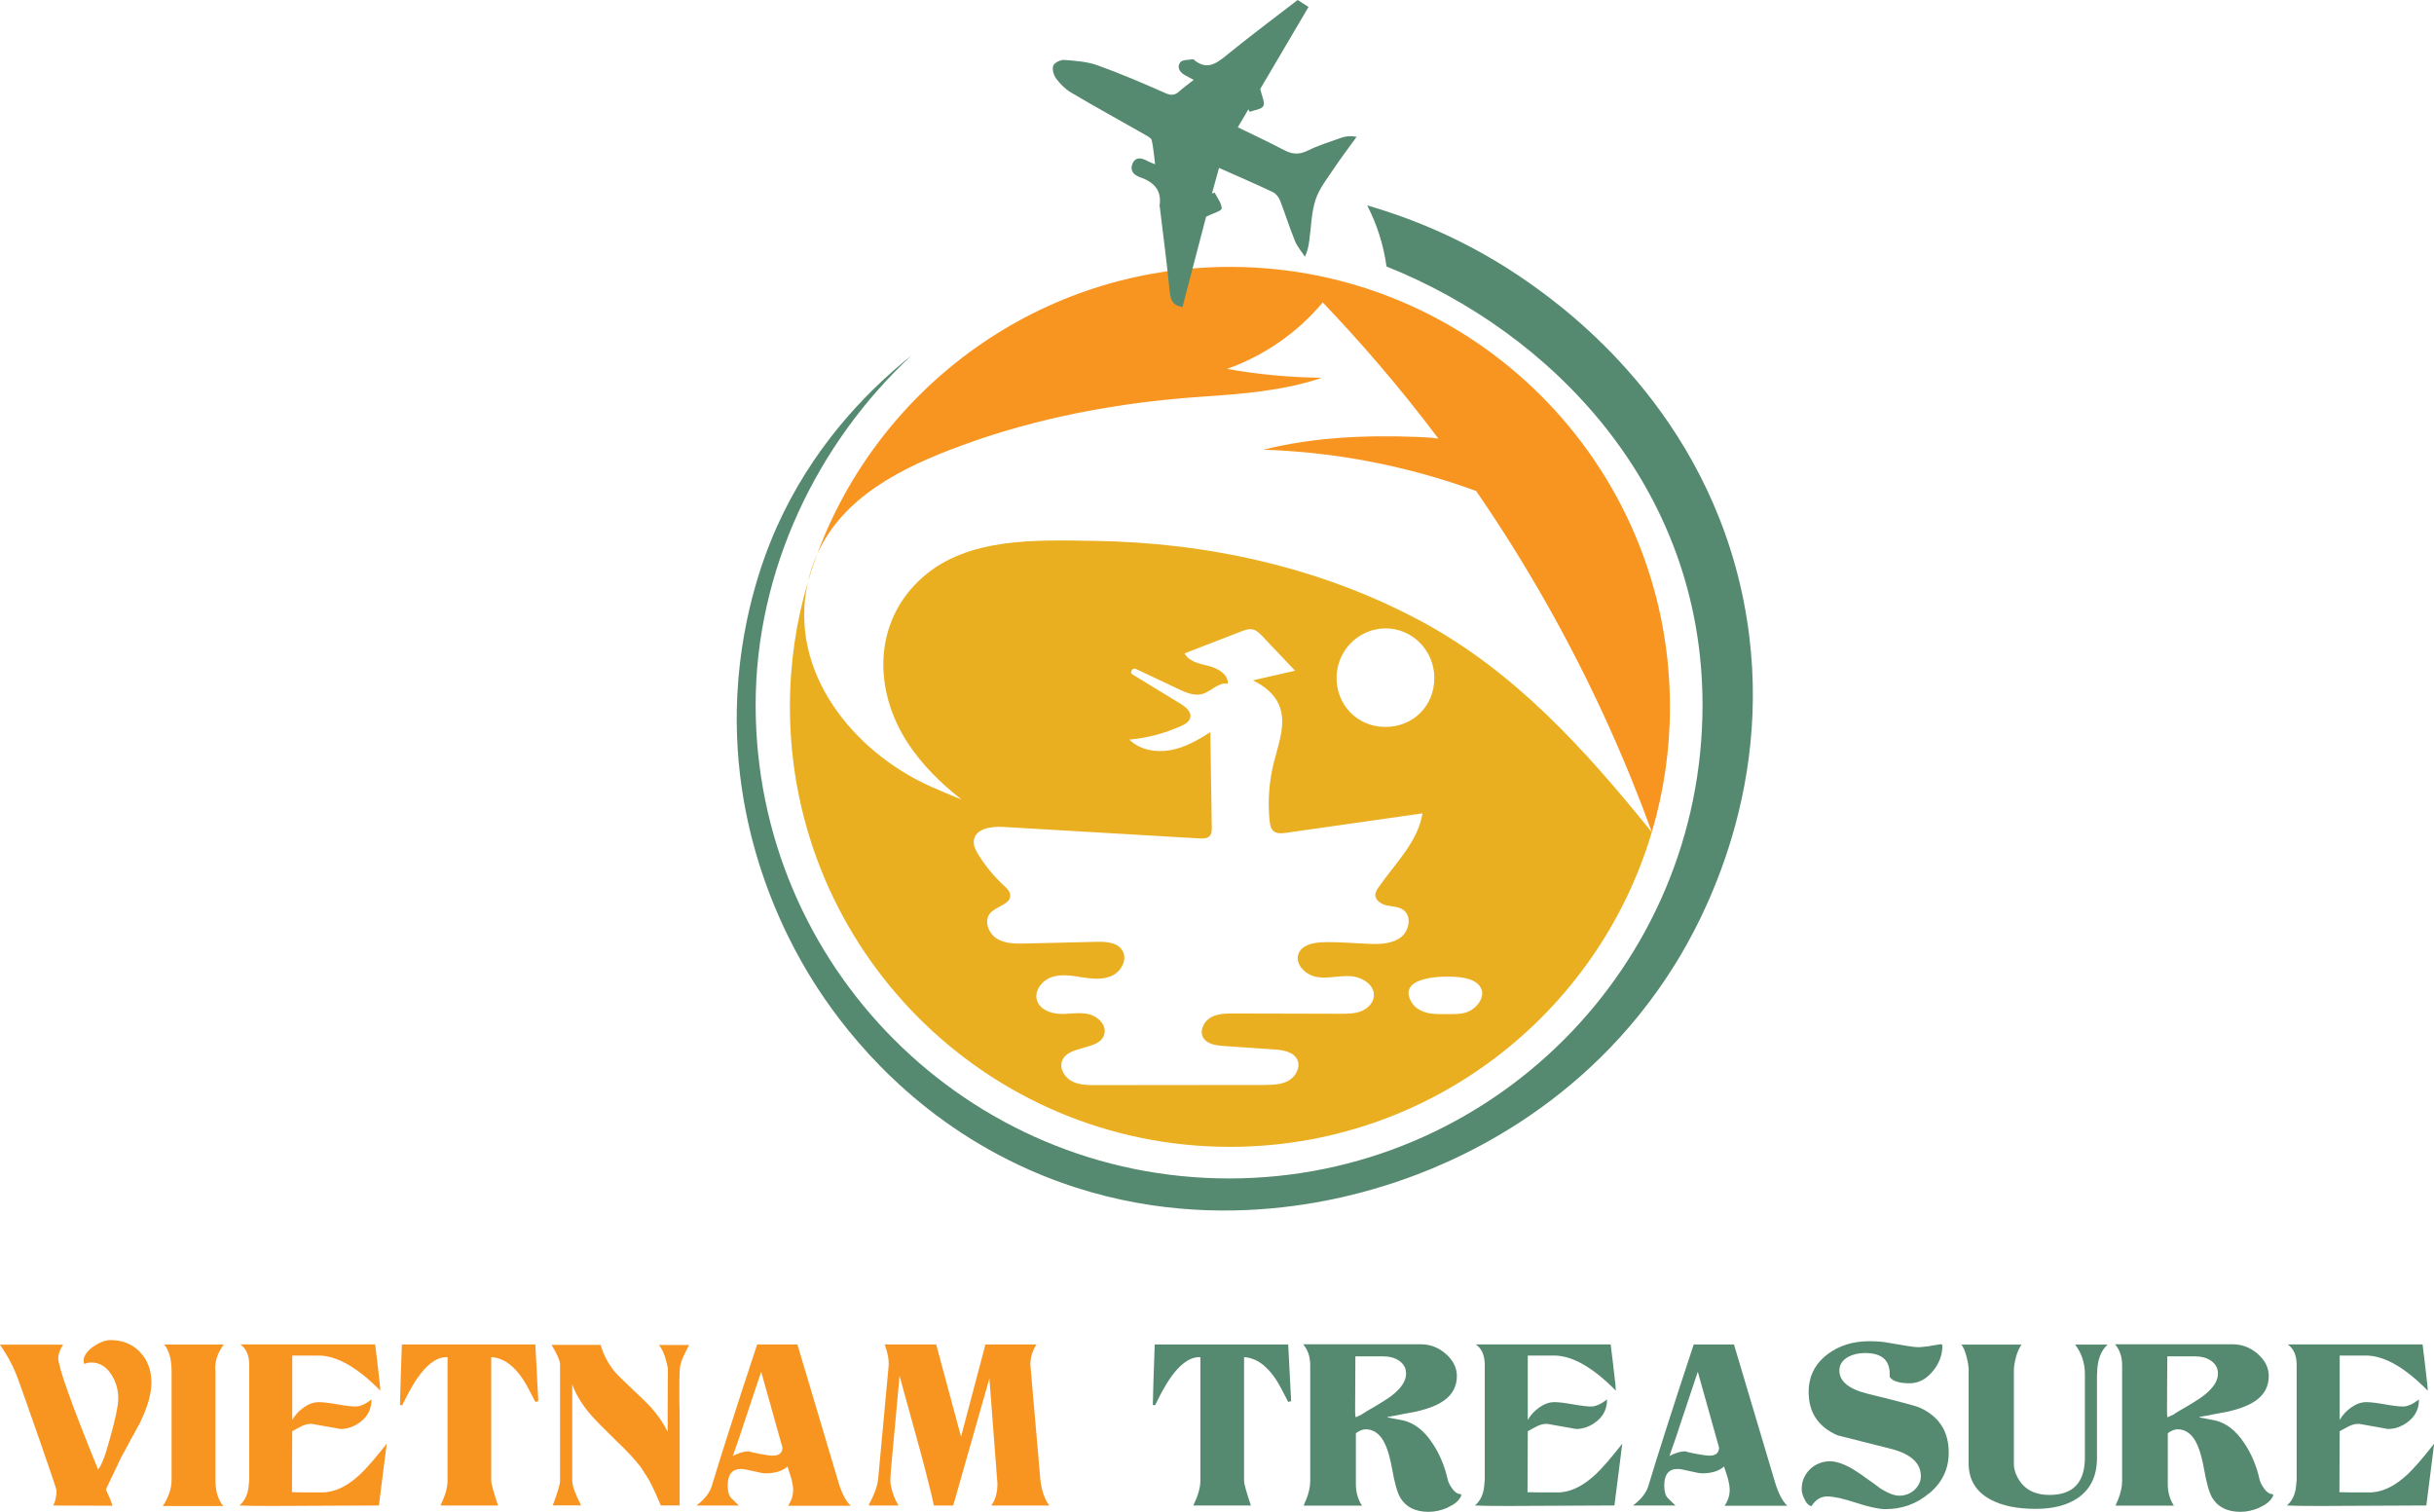
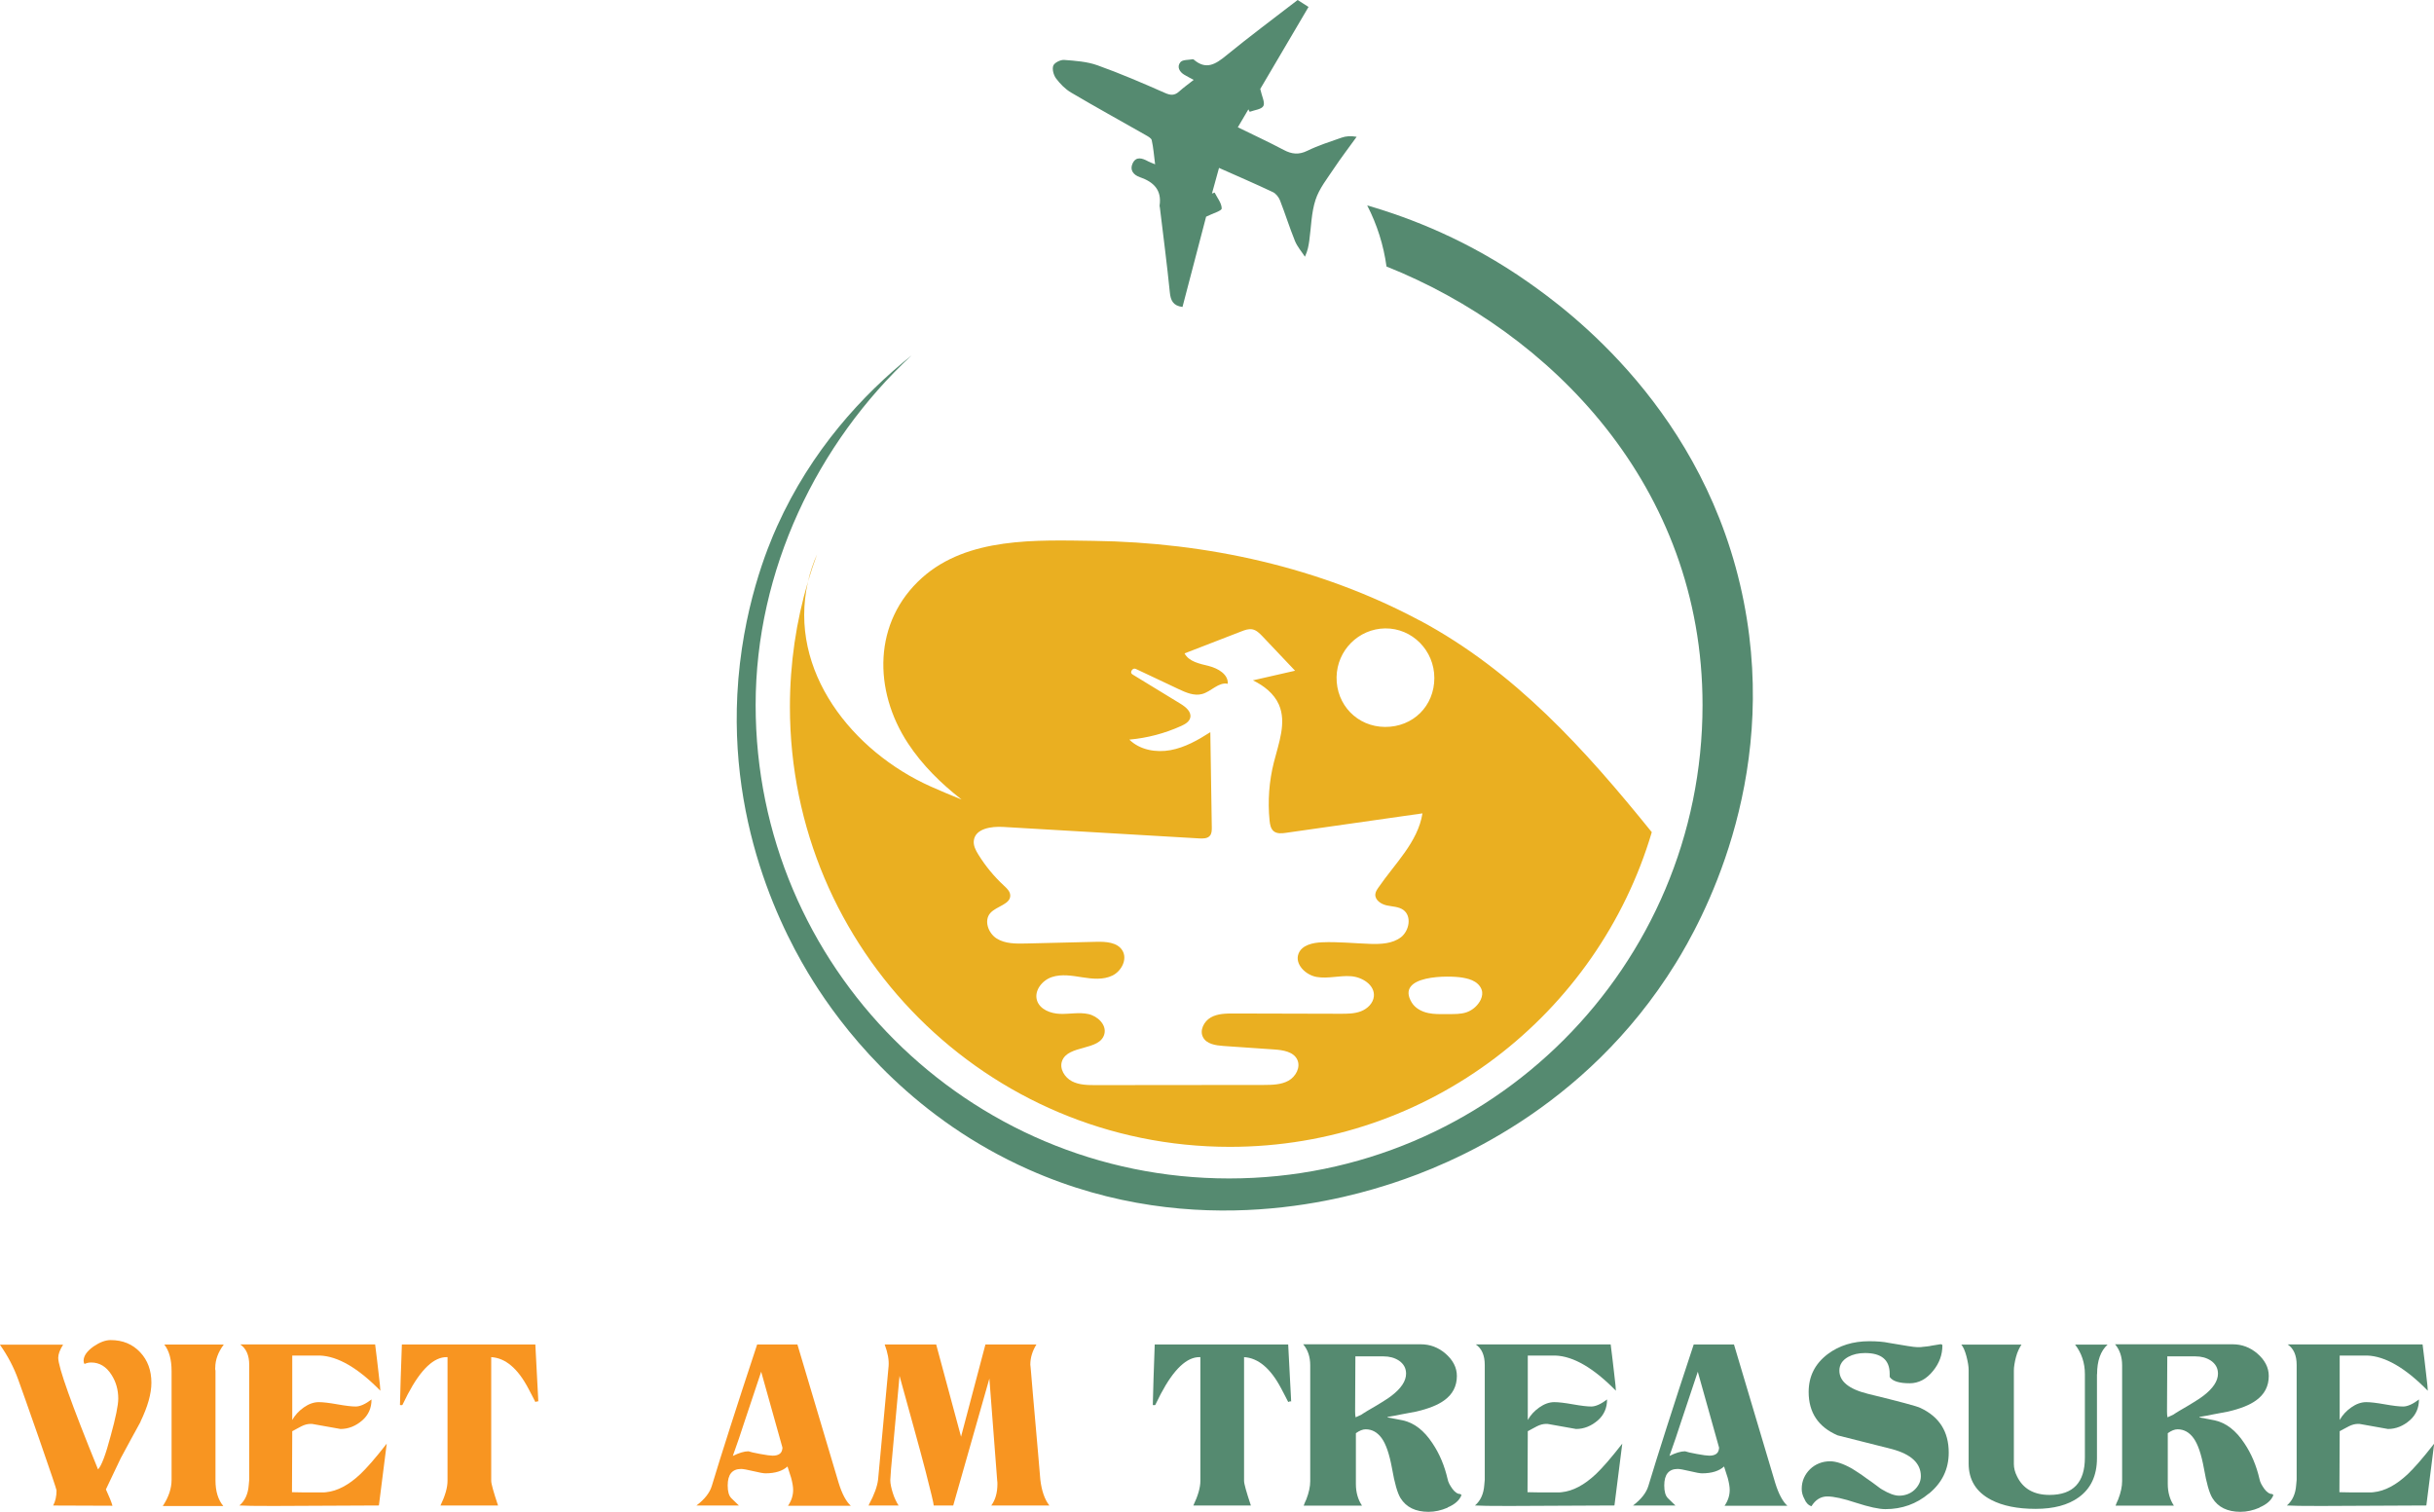
<svg xmlns="http://www.w3.org/2000/svg" id="Layer_1" data-name="Layer 1" viewBox="0 0 445.16 276.5">
  <defs>
    <style>
      .cls-1 {
        fill: #eaaf21;
      }

      .cls-2 {
        fill: #558a70;
      }

      .cls-3 {
        fill: #f89521;
      }
    </style>
  </defs>
  <g>
    <g>
      <path class="cls-2" d="M318.93,110.08c-6.88-34.99-32.32-53.47-39.44-58.47-10.88-7.64-21.5-11.75-29.44-14.04,1.8,3.49,3,7.28,3.53,11.17,29.95,11.96,57.8,40.1,57.8,80.2,0,47.82-38.77,86.59-86.59,86.59s-86.59-38.77-86.59-86.59c0-24.65,11.26-47.9,28.51-63.93-9,7.22-18.33,17.36-24.59,31.25-1.62,3.59-6.47,15.06-7.27,30.79-1.38,27.31,10.46,47.27,14.88,53.98,5.76,8.76,17.76,23.69,38.41,32.87,30.87,13.72,59.27,4.89,66.78,2.42,9.8-3.22,34.92-13.21,51.55-40.14,4.46-7.22,18.98-32.93,12.46-66.09Z" />
      <path class="cls-1" d="M259.68,113.5c-18.25-9.77-39.02-14.3-59.64-14.58-10.47-.14-23.04-.73-31.4,6.75-8.99,8.05-8.94,20.61-2.57,30.29,2.62,3.98,6.03,7.33,9.8,10.27-1.91-.77-3.81-1.56-5.68-2.4-14.21-6.36-26.12-21.07-22.43-37.38,0-.02,0-.04.01-.06-2.15,7.25-3.3,14.94-3.3,22.89,0,44.44,36.03,80.47,80.47,80.47,36.48,0,67.29-24.27,77.16-57.55-12.18-15.08-25.05-29.41-42.41-38.71ZM253.33,114.93c4.94-.06,9,4.03,9,9.07,0,5.12-3.89,8.98-9.02,8.95-5.06-.03-8.95-4.04-8.86-9.13.09-4.88,4.02-8.82,8.88-8.89ZM256.21,171.42c-1.54,1.18-3.64,1.27-5.59,1.21-2.96-.1-5.92-.42-8.87-.29-1.66.07-3.61.5-4.24,2.03-.79,1.92,1.26,3.96,3.31,4.31,2.05.35,4.15-.29,6.23-.14,2.08.14,4.41,1.6,4.22,3.67-.11,1.26-1.17,2.28-2.35,2.74-1.18.46-2.49.46-3.75.46-6.5-.02-13-.04-19.51-.05-1.44,0-2.95.01-4.21.72-1.25.71-2.1,2.36-1.42,3.63.66,1.25,2.32,1.49,3.73,1.59,3.1.21,6.2.43,9.3.64,1.61.11,3.51.41,4.2,1.86.66,1.39-.27,3.11-1.62,3.86-1.35.74-2.96.76-4.5.77-10.23.01-20.45.02-30.68.03-1.5,0-3.07-.01-4.4-.7-1.33-.69-2.33-2.29-1.82-3.7,1.09-3.03,6.93-1.82,7.74-4.94.44-1.68-1.21-3.27-2.9-3.65-1.7-.38-3.46.02-5.2-.04-1.74-.06-3.7-.81-4.22-2.46-.56-1.78.94-3.68,2.72-4.27,1.77-.59,3.7-.25,5.55.04,1.85.29,3.83.5,5.51-.31,1.68-.81,2.82-3.03,1.82-4.62-.93-1.48-3-1.6-4.74-1.56-4.3.1-8.6.21-12.91.31-1.83.04-3.77.06-5.32-.91-1.55-.97-2.38-3.31-1.16-4.67,1.16-1.29,3.8-1.6,3.63-3.32-.07-.69-.63-1.2-1.13-1.67-1.82-1.68-3.4-3.6-4.7-5.7-.49-.79-.95-1.67-.82-2.59.29-2.16,3.19-2.59,5.37-2.46,11.95.7,23.9,1.4,35.85,2.1.71.04,1.53.04,1.97-.51.33-.4.33-.97.33-1.49-.09-5.81-.18-11.62-.27-17.43-2.26,1.45-4.66,2.81-7.3,3.29-2.64.48-5.6-.04-7.51-1.93,3.27-.29,6.5-1.14,9.49-2.5.71-.32,1.48-.76,1.65-1.52.25-1.08-.83-1.95-1.77-2.53-2.89-1.77-5.79-3.53-8.68-5.3-.22-.14-.39-.25-.36-.53.03-.2.17-.41.34-.52.25-.16.45-.06.7.06.38.18.77.36,1.15.54,1.53.72,3.06,1.44,4.6,2.17.63.3,1.26.59,1.88.89,1.36.64,2.87,1.3,4.32.9,1.66-.45,3-2.23,4.68-1.87.13-1.72-1.79-2.83-3.46-3.25-1.67-.42-3.64-.78-4.44-2.31,3.46-1.34,6.92-2.68,10.38-4.02.64-.25,1.32-.5,2-.38.77.14,1.35.74,1.89,1.3,1.98,2.09,3.96,4.18,5.94,6.27-2.57.59-5.14,1.17-7.71,1.76,1.99.96,3.86,2.41,4.75,4.43,1.45,3.3-.03,7.05-.91,10.54-.88,3.48-1.15,7.12-.79,10.69.07.71.21,1.49.76,1.94.6.48,1.46.4,2.22.29,8.33-1.19,16.65-2.38,24.98-3.56-.83,5.26-5.07,9.2-8.08,13.6-.25.36-.5.75-.54,1.18-.1,1.06,1.03,1.82,2.07,2.05,1.04.23,2.19.21,3.05.83,1.58,1.14,1.09,3.82-.45,5.01ZM270.62,183.19c-.55.91-1.43,1.62-2.43,1.96-1.05.35-2.18.31-3.28.32-.17,0-.33,0-.5,0-1.07.01-2.14.03-3.18-.19-1.2-.25-2.39-.87-3.03-1.92-3.09-5.09,6.88-5,9.33-4.55.78.14,1.56.33,2.23.75.67.41,1.22,1.09,1.32,1.87.07.61-.14,1.23-.45,1.76Z" />
-       <path class="cls-3" d="M175.72,81.53c14.1-5.2,29.02-7.95,43.99-8.97,7.43-.51,14.96-1.06,22.06-3.47-5.82-.06-11.63-.6-17.36-1.62,6.78-2.39,12.9-6.64,17.51-12.16,6.56,6.86,13.8,15.14,21.16,24.91-1.3-.19-2.62-.26-3.93-.31-9.43-.36-18.96.05-28.11,2.34,13.27.41,26.47,2.99,38.94,7.55,4.35,6.32,8.67,13.16,12.85,20.54,8.36,14.78,14.6,28.96,19.28,41.85,2.15-7.26,3.31-14.95,3.31-22.91,0-44.44-36.03-80.47-80.47-80.47-34.64,0-64.16,21.89-75.51,52.58,4.71-10.54,15.53-15.9,26.29-19.86Z" />
      <path class="cls-1" d="M302.12,152.23s0-.03-.01-.04c0,0,0,.01,0,.02,0,0,.01.02.02.02Z" />
      <path class="cls-1" d="M147.77,106.39c.5-1.69,1.06-3.36,1.66-5-.69,1.55-1.26,3.21-1.66,5Z" />
    </g>
    <path class="cls-2" d="M237.33,0c.74.47,1.29.82,1.99,1.27-3.07,5.21-6.09,10.35-8.83,15,.3,1.37.91,2.5.57,3.12-.34.62-1.63.73-2.5,1.06l-.24-.45c-.61,1.03-1.21,2.06-1.93,3.28,2.86,1.4,5.68,2.7,8.41,4.15,1.46.77,2.73.91,4.29.15,2.01-.98,4.17-1.67,6.29-2.41.8-.28,1.67-.34,2.74-.15-1.39,1.93-2.84,3.82-4.16,5.8-1.23,1.85-2.69,3.67-3.36,5.73-.77,2.36-.79,4.96-1.14,7.46-.13.91-.27,1.82-.8,2.94-.62-.96-1.41-1.85-1.83-2.9-.99-2.44-1.77-4.96-2.73-7.41-.23-.59-.75-1.25-1.31-1.51-3.17-1.5-6.39-2.89-9.84-4.42-.45,1.61-.87,3.14-1.29,4.68.16-.06.32-.11.49-.17.48.97,1.29,1.94,1.29,2.91,0,.44-1.61.88-2.85,1.5-1.35,5.15-2.84,10.84-4.32,16.51-1.72-.22-2.17-1.18-2.32-2.7-.52-5.18-1.2-10.34-1.82-15.51-.01-.11-.07-.22-.05-.32.43-2.86-1.09-4.34-3.59-5.2-1.21-.42-1.92-1.33-1.33-2.55.64-1.33,1.78-.92,2.81-.36.32.17.67.29,1.29.55-.21-1.64-.31-3.05-.62-4.42-.09-.39-.73-.71-1.18-.97-4.53-2.58-9.09-5.09-13.58-7.74-1.06-.63-2-1.59-2.74-2.58-.45-.61-.75-1.7-.5-2.34.21-.54,1.32-1.09,1.99-1.04,2.06.16,4.2.3,6.11.99,4.17,1.49,8.25,3.25,12.31,5.04,1.06.47,1.77.5,2.61-.26.8-.72,1.68-1.35,2.66-2.12-.66-.35-1.18-.62-1.69-.92-.95-.55-1.42-1.5-.74-2.32.4-.48,1.5-.39,2.29-.54.04,0,.11.03.15.07,2.27,1.95,4,.84,5.94-.75,4.25-3.48,8.67-6.76,13.06-10.15Z" />
  </g>
  <g>
    <path class="cls-3" d="M25.71,260.03c-.6,1.1-1.2,2.2-1.81,3.3s-1.21,2.22-1.81,3.35c-.3.65-.68,1.45-1.14,2.39s-.99,2.05-1.58,3.33c.59,1.28,1,2.27,1.2,2.99l-10.85-.04c.42-.77.62-1.7.62-2.77,0-.18-1.07-3.35-3.21-9.51-1.01-2.89-1.83-5.22-2.46-7.01-.62-1.78-1.07-3.03-1.34-3.75-.8-2.23-1.92-4.36-3.35-6.38h11.56c-.6.95-.89,1.75-.89,2.41,0,1.67,2.42,8.47,7.28,20.4.62-.62,1.4-2.68,2.32-6.16.92-3.33,1.38-5.59,1.38-6.78,0-1.64-.42-3.09-1.25-4.38-.95-1.49-2.19-2.23-3.7-2.23-.45,0-.85.09-1.21.27-.12-.15-.18-.34-.18-.58,0-.89.61-1.77,1.83-2.63,1.13-.77,2.17-1.16,3.12-1.16,2.2,0,4,.74,5.4,2.23,1.37,1.46,2.05,3.32,2.05,5.58,0,1.99-.67,4.37-2.01,7.14Z" />
    <path class="cls-3" d="M39.36,250.13v.31c.03.09.05.19.05.31v20c0,1.99.48,3.56,1.43,4.69h-11.07c1.07-1.61,1.61-3.2,1.61-4.78v-19.9c0-2.11-.44-3.73-1.34-4.86h10.89c-1.04,1.4-1.56,2.81-1.56,4.24Z" />
    <path class="cls-3" d="M69.27,275.34l-19.24.09c-1.7,0-3.06,0-4.08-.02s-1.75-.04-2.16-.07c1.01-.86,1.58-2.1,1.7-3.7.03-.36.05-.62.07-.78.01-.16.02-.22.02-.16v-21.07c0-1.75-.55-3.01-1.65-3.75h24.68c.12.95.23,1.87.34,2.76.1.89.2,1.73.29,2.5.12.95.2,1.69.25,2.21.04.52.07.84.07.96v.04c-4.08-4.16-7.77-6.31-11.07-6.43h-5.04v11.78c.5-.89,1.21-1.66,2.12-2.3s1.82-.96,2.74-.96c.74,0,1.88.13,3.39.4,1.52.27,2.63.4,3.35.4.8,0,1.77-.43,2.9-1.29,0,1.55-.55,2.81-1.65,3.79-1.22,1.07-2.56,1.61-4.02,1.61-1.64-.3-3.3-.6-5-.89-.09-.03-.25-.04-.49-.04-.54,0-1.09.15-1.67.44-.58.3-1.14.6-1.67.89l-.05,11.16c.77.03,1.5.04,2.19.04h3.35c.33,0,.56-.01.72-.04,2.05-.21,4.15-1.32,6.29-3.35.54-.51,1.2-1.22,2.01-2.14.8-.92,1.73-2.06,2.77-3.39l-1.43,11.29Z" />
    <path class="cls-3" d="M97.92,256.42c-.15-.3-.33-.65-.54-1.05-.21-.4-.46-.89-.76-1.45-1.93-3.66-4.2-5.56-6.78-5.71v22.63c0,.53.42,2.04,1.25,4.51h-10.53c.86-1.79,1.29-3.29,1.29-4.51v-22.63h-.09c-2.38-.06-4.77,2.2-7.18,6.78-.15.33-.31.66-.49.98-.18.33-.34.65-.49.98-.03.03-.06.04-.09.04-.27,0-.39-.01-.36-.04.03-1.34.07-2.92.13-4.75.06-1.83.13-3.93.22-6.31h24.41l.36,6.92c.06,1.04.11,1.85.13,2.41s.05.92.05,1.07v.04s-.06-.04-.09-.04c-.12,0-.27.04-.45.13Z" />
-     <path class="cls-3" d="M124.43,249.68c-.12.51-.18,1.87-.18,4.11v2.76c.03.62.05,1.18.05,1.65v17.14h-3.44c-.36-.84-.67-1.55-.94-2.16-.27-.61-.51-1.12-.72-1.54-.36-.69-.71-1.31-1.07-1.87-.36-.57-.7-1.09-1.03-1.56-.48-.62-1.09-1.34-1.83-2.14-.74-.8-1.62-1.68-2.63-2.63-1.13-1.1-2.08-2.04-2.83-2.81s-1.35-1.4-1.76-1.87c-1.61-1.88-2.74-3.73-3.39-5.58v17.63c0,.92.54,2.43,1.61,4.51h-5.18c.89-2.35,1.34-3.85,1.34-4.51v-21.24c0-.68-.52-1.89-1.56-3.61h8.97c.56,1.87,1.43,3.51,2.59,4.91.45.53,1.37,1.46,2.77,2.76.92.86,1.7,1.61,2.34,2.23.64.62,1.15,1.14,1.54,1.56,1.34,1.52,2.35,3,3.03,4.46v-3.48c0-1.93.01-4.66.04-8.17-.03-.12-.06-.26-.09-.42s-.07-.35-.13-.56c-.36-1.49-.83-2.57-1.43-3.26h5.54c-.92,1.7-1.46,2.93-1.61,3.7Z" />
    <path class="cls-3" d="M144.12,275.39c.62-.89.94-1.86.94-2.9,0-.56-.12-1.29-.36-2.19-.12-.33-.23-.67-.33-1.02-.11-.36-.22-.72-.34-1.07-.92.83-2.26,1.25-4.02,1.25-.39,0-1.13-.13-2.23-.4-1.13-.27-1.88-.4-2.23-.4-1.64,0-2.46,1.01-2.46,3.03,0,1.1.22,1.87.67,2.32.24.24.47.46.69.67.22.21.45.43.69.67h-7.77c1.49-1.13,2.43-2.32,2.81-3.57.86-2.86,1.98-6.43,3.35-10.71,1.37-4.29,3.02-9.35,4.95-15.18h7.36l7.54,25.31c.62,2.02,1.37,3.42,2.23,4.2h-11.52ZM139.21,250.89l-3.26,9.77c-.21.65-.47,1.44-.78,2.36s-.69,2.01-1.14,3.26c1.13-.56,2.08-.85,2.86-.85.3.12,1.01.28,2.14.49,1.13.21,1.89.31,2.28.31,1.01,0,1.59-.36,1.74-1.07.06-.27.07-.42.04-.45l-3.88-13.84Z" />
    <path class="cls-3" d="M181.3,275.34c.74-1.01,1.12-2.32,1.12-3.93,0-.27-.01-.48-.04-.62l-1.43-18.66-6.61,23.21h-3.57c0-.33-.49-2.4-1.47-6.2-.6-2.29-1.29-4.89-2.1-7.79-.8-2.9-1.7-6.13-2.68-9.71l-1.56,17.09c-.09,1.16-.13,1.82-.13,1.97,0,.33.04.7.13,1.12.09.42.2.84.34,1.27.13.43.3.85.49,1.25.19.4.38.74.56,1.01h-5.4l-.09.04.09-.27c.95-1.75,1.5-3.27,1.65-4.55l1.92-20.71c.09-1.13-.15-2.46-.72-3.97h9.42l4.55,16.87,4.46-16.87h9.33c-.74,1.19-1.12,2.42-1.12,3.7,0-.03.05.42.13,1.36s.21,2.36.36,4.26l.94,10.71c.09,1.04.22,2.6.4,4.69.24,2.05.79,3.63,1.65,4.73h-10.62Z" />
    <path class="cls-2" d="M235.61,256.42c-.15-.3-.33-.65-.54-1.05-.21-.4-.46-.89-.76-1.45-1.93-3.66-4.2-5.56-6.78-5.71v22.63c0,.53.42,2.04,1.25,4.51h-10.53c.86-1.79,1.29-3.29,1.29-4.51v-22.63h-.09c-2.38-.06-4.77,2.2-7.18,6.78-.15.33-.31.66-.49.98-.18.33-.34.65-.49.98-.03.03-.06.04-.09.04-.27,0-.39-.01-.36-.04.03-1.34.07-2.92.13-4.75.06-1.83.13-3.93.22-6.31h24.41l.36,6.92c.06,1.04.11,1.85.13,2.41s.05.92.05,1.07v.04s-.06-.04-.09-.04c-.12,0-.27.04-.45.13Z" />
    <path class="cls-2" d="M264.76,275.74c-1.19.51-2.35.76-3.48.76-2.38,0-4.09-.83-5.13-2.5-.57-.92-1.09-2.74-1.56-5.44-.48-2.62-1.11-4.46-1.9-5.54s-1.76-1.61-2.92-1.61c-.54,0-1.13.24-1.79.71v9.28c0,1.52.37,2.84,1.12,3.97h-10.67c.06-.18.13-.36.22-.56.09-.19.18-.39.27-.6.48-1.25.71-2.35.71-3.31v-21.2c0-1.54-.43-2.83-1.29-3.84h21.51c1.67,0,3.15.55,4.46,1.65,1.43,1.22,2.14,2.6,2.14,4.15,0,1.87-.78,3.36-2.32,4.46-1.13.83-2.84,1.52-5.13,2.05-.86.15-1.73.31-2.61.49-.88.18-1.75.35-2.61.49v.09c.33.06.72.13,1.18.22.46.09.99.2,1.59.31,2.08.45,3.9,1.85,5.44,4.2,1.28,1.9,2.2,4.09,2.77,6.56.06.3.16.59.31.87.15.28.33.57.54.87.48.65.97.98,1.47.98l.22.18c-.36.95-1.21,1.71-2.54,2.27ZM255.83,248.83c-.78-.51-1.71-.76-2.81-.76h-5.13l-.05,10.04c0,.24,0,.44.02.62.01.18.04.34.07.49.12-.06.27-.13.44-.2.18-.07.39-.17.62-.29.12-.09.28-.2.47-.31.19-.12.41-.25.65-.4,1.19-.68,2.15-1.26,2.88-1.72.73-.46,1.23-.8,1.49-1.01,1.79-1.37,2.68-2.72,2.68-4.06,0-1.01-.45-1.81-1.34-2.41Z" />
    <path class="cls-2" d="M295.24,275.34l-19.24.09c-1.7,0-3.06,0-4.08-.02s-1.75-.04-2.16-.07c1.01-.86,1.58-2.1,1.7-3.7.03-.36.05-.62.07-.78.01-.16.02-.22.02-.16v-21.07c0-1.75-.55-3.01-1.65-3.75h24.68c.12.95.23,1.87.34,2.76.1.89.2,1.73.29,2.5.12.95.2,1.69.25,2.21.04.52.07.84.07.96v.04c-4.08-4.16-7.77-6.31-11.07-6.43h-5.04v11.78c.5-.89,1.21-1.66,2.12-2.3s1.82-.96,2.74-.96c.74,0,1.88.13,3.39.4,1.52.27,2.63.4,3.35.4.8,0,1.77-.43,2.9-1.29,0,1.55-.55,2.81-1.65,3.79-1.22,1.07-2.56,1.61-4.02,1.61-1.64-.3-3.3-.6-5-.89-.09-.03-.25-.04-.49-.04-.54,0-1.09.15-1.67.44-.58.3-1.14.6-1.67.89l-.05,11.16c.77.03,1.5.04,2.19.04h3.35c.33,0,.56-.01.72-.04,2.05-.21,4.15-1.32,6.29-3.35.54-.51,1.2-1.22,2.01-2.14.8-.92,1.73-2.06,2.77-3.39l-1.43,11.29Z" />
    <path class="cls-2" d="M315.41,275.39c.62-.89.94-1.86.94-2.9,0-.56-.12-1.29-.36-2.19-.12-.33-.23-.67-.33-1.02-.11-.36-.22-.72-.34-1.07-.92.83-2.26,1.25-4.02,1.25-.39,0-1.13-.13-2.23-.4-1.13-.27-1.88-.4-2.23-.4-1.64,0-2.46,1.01-2.46,3.03,0,1.1.22,1.87.67,2.32.24.24.47.46.69.67.22.21.45.43.69.67h-7.77c1.49-1.13,2.43-2.32,2.81-3.57.86-2.86,1.98-6.43,3.35-10.71,1.37-4.29,3.02-9.35,4.95-15.18h7.36l7.54,25.31c.62,2.02,1.37,3.42,2.23,4.2h-11.52ZM310.51,250.89l-3.26,9.77c-.21.65-.47,1.44-.78,2.36s-.69,2.01-1.14,3.26c1.13-.56,2.08-.85,2.86-.85.3.12,1.01.28,2.14.49,1.13.21,1.89.31,2.28.31,1.01,0,1.59-.36,1.74-1.07.06-.27.07-.42.04-.45l-3.88-13.84Z" />
    <path class="cls-2" d="M352.77,273.16c-2.26,1.9-4.91,2.85-7.94,2.85-1.19,0-2.98-.39-5.36-1.16-2.32-.77-4.08-1.16-5.27-1.16s-2.16.6-2.9,1.79c-.56-.18-1-.62-1.29-1.34-.33-.6-.49-1.21-.49-1.83,0-.71.13-1.38.4-1.99.27-.61.64-1.14,1.12-1.61s1.03-.82,1.65-1.07c.62-.25,1.29-.38,2.01-.38,1.1,0,2.44.44,4.02,1.34.33.21.71.45,1.16.74s.92.62,1.43,1c.86.6,1.53,1.07,1.99,1.43.46.36.75.56.87.62,1.28.77,2.34,1.16,3.17,1.16.54,0,1.04-.09,1.52-.27.48-.18.89-.43,1.25-.76.36-.33.65-.71.87-1.14.22-.43.33-.9.33-1.41,0-2.35-1.77-4-5.31-4.95-1.67-.41-3.32-.83-4.95-1.25s-3.29-.83-4.95-1.25c-3.54-1.52-5.31-4.17-5.31-7.94,0-2.86,1.16-5.16,3.48-6.92,2.11-1.58,4.64-2.36,7.59-2.36.68,0,1.33.02,1.94.07.61.05,1.2.13,1.76.25,1.43.24,2.55.42,3.37.56.82.13,1.37.2,1.67.2h.54c.18,0,.33-.01.45-.04.3-.03.59-.06.87-.09s.54-.07.78-.13c1.07-.18,1.62-.27,1.65-.27.24,0,.36.08.36.23,0,1.7-.56,3.24-1.7,4.64-1.22,1.52-2.65,2.27-4.28,2.27-1.93,0-3.15-.39-3.66-1.16v-.58c0-2.53-1.5-3.79-4.51-3.79-1.19,0-2.22.24-3.08.71-1.07.6-1.61,1.43-1.61,2.5,0,1.97,1.73,3.38,5.18,4.24,5.86,1.43,9.08,2.29,9.64,2.59,3.45,1.61,5.18,4.33,5.18,8.17,0,3.01-1.2,5.51-3.62,7.5Z" />
    <path class="cls-2" d="M383.52,251.33v15.35c0,3.19-1.12,5.58-3.35,7.18-1.94,1.4-4.56,2.1-7.87,2.1s-6.05-.55-8.14-1.65c-2.74-1.43-4.11-3.64-4.11-6.65v-17.14c0-.6-.13-1.41-.4-2.46-.27-1.01-.58-1.73-.94-2.14h11c-.18.27-.36.6-.54.98-.18.39-.33.8-.45,1.25-.12.45-.22.89-.29,1.34-.08.45-.11.85-.11,1.21v17.05c0,.74.19,1.5.58,2.27,1.1,2.26,3.08,3.39,5.94,3.39,4.32,0,6.47-2.27,6.47-6.83v-15.26c0-2.05-.6-3.85-1.79-5.4h5.94c-1.28,1.16-1.92,2.96-1.92,5.4Z" />
    <path class="cls-2" d="M413.25,275.74c-1.19.51-2.35.76-3.48.76-2.38,0-4.09-.83-5.13-2.5-.57-.92-1.09-2.74-1.56-5.44-.48-2.62-1.11-4.46-1.9-5.54s-1.76-1.61-2.92-1.61c-.54,0-1.13.24-1.79.71v9.28c0,1.52.37,2.84,1.12,3.97h-10.67c.06-.18.13-.36.22-.56.09-.19.18-.39.27-.6.48-1.25.71-2.35.71-3.31v-21.2c0-1.54-.43-2.83-1.29-3.84h21.51c1.67,0,3.15.55,4.46,1.65,1.43,1.22,2.14,2.6,2.14,4.15,0,1.87-.78,3.36-2.32,4.46-1.13.83-2.84,1.52-5.13,2.05-.86.15-1.73.31-2.61.49-.88.18-1.75.35-2.61.49v.09c.33.06.72.13,1.18.22.46.09.99.2,1.59.31,2.08.45,3.9,1.85,5.44,4.2,1.28,1.9,2.2,4.09,2.77,6.56.06.3.16.59.31.87.15.28.33.57.54.87.48.65.97.98,1.47.98l.22.18c-.36.95-1.21,1.71-2.54,2.27ZM404.32,248.83c-.78-.51-1.71-.76-2.81-.76h-5.13l-.05,10.04c0,.24,0,.44.02.62.01.18.04.34.07.49.12-.06.27-.13.44-.2.18-.07.39-.17.62-.29.12-.09.28-.2.47-.31.19-.12.41-.25.65-.4,1.19-.68,2.15-1.26,2.88-1.72.73-.46,1.23-.8,1.49-1.01,1.79-1.37,2.68-2.72,2.68-4.06,0-1.01-.45-1.81-1.34-2.41Z" />
    <path class="cls-2" d="M443.73,275.34l-19.24.09c-1.7,0-3.06,0-4.08-.02s-1.75-.04-2.16-.07c1.01-.86,1.58-2.1,1.7-3.7.03-.36.05-.62.07-.78.01-.16.02-.22.02-.16v-21.07c0-1.75-.55-3.01-1.65-3.75h24.68c.12.95.23,1.87.34,2.76.1.89.2,1.73.29,2.5.12.95.2,1.69.25,2.21.04.52.07.84.07.96v.04c-4.08-4.16-7.77-6.31-11.07-6.43h-5.04v11.78c.5-.89,1.21-1.66,2.12-2.3s1.82-.96,2.74-.96c.74,0,1.88.13,3.39.4,1.52.27,2.63.4,3.35.4.8,0,1.77-.43,2.9-1.29,0,1.55-.55,2.81-1.65,3.79-1.22,1.07-2.56,1.61-4.02,1.61-1.64-.3-3.3-.6-5-.89-.09-.03-.25-.04-.49-.04-.54,0-1.09.15-1.67.44-.58.3-1.14.6-1.67.89l-.05,11.16c.77.03,1.5.04,2.19.04h3.35c.33,0,.56-.01.72-.04,2.05-.21,4.15-1.32,6.29-3.35.54-.51,1.2-1.22,2.01-2.14.8-.92,1.73-2.06,2.77-3.39l-1.43,11.29Z" />
  </g>
</svg>